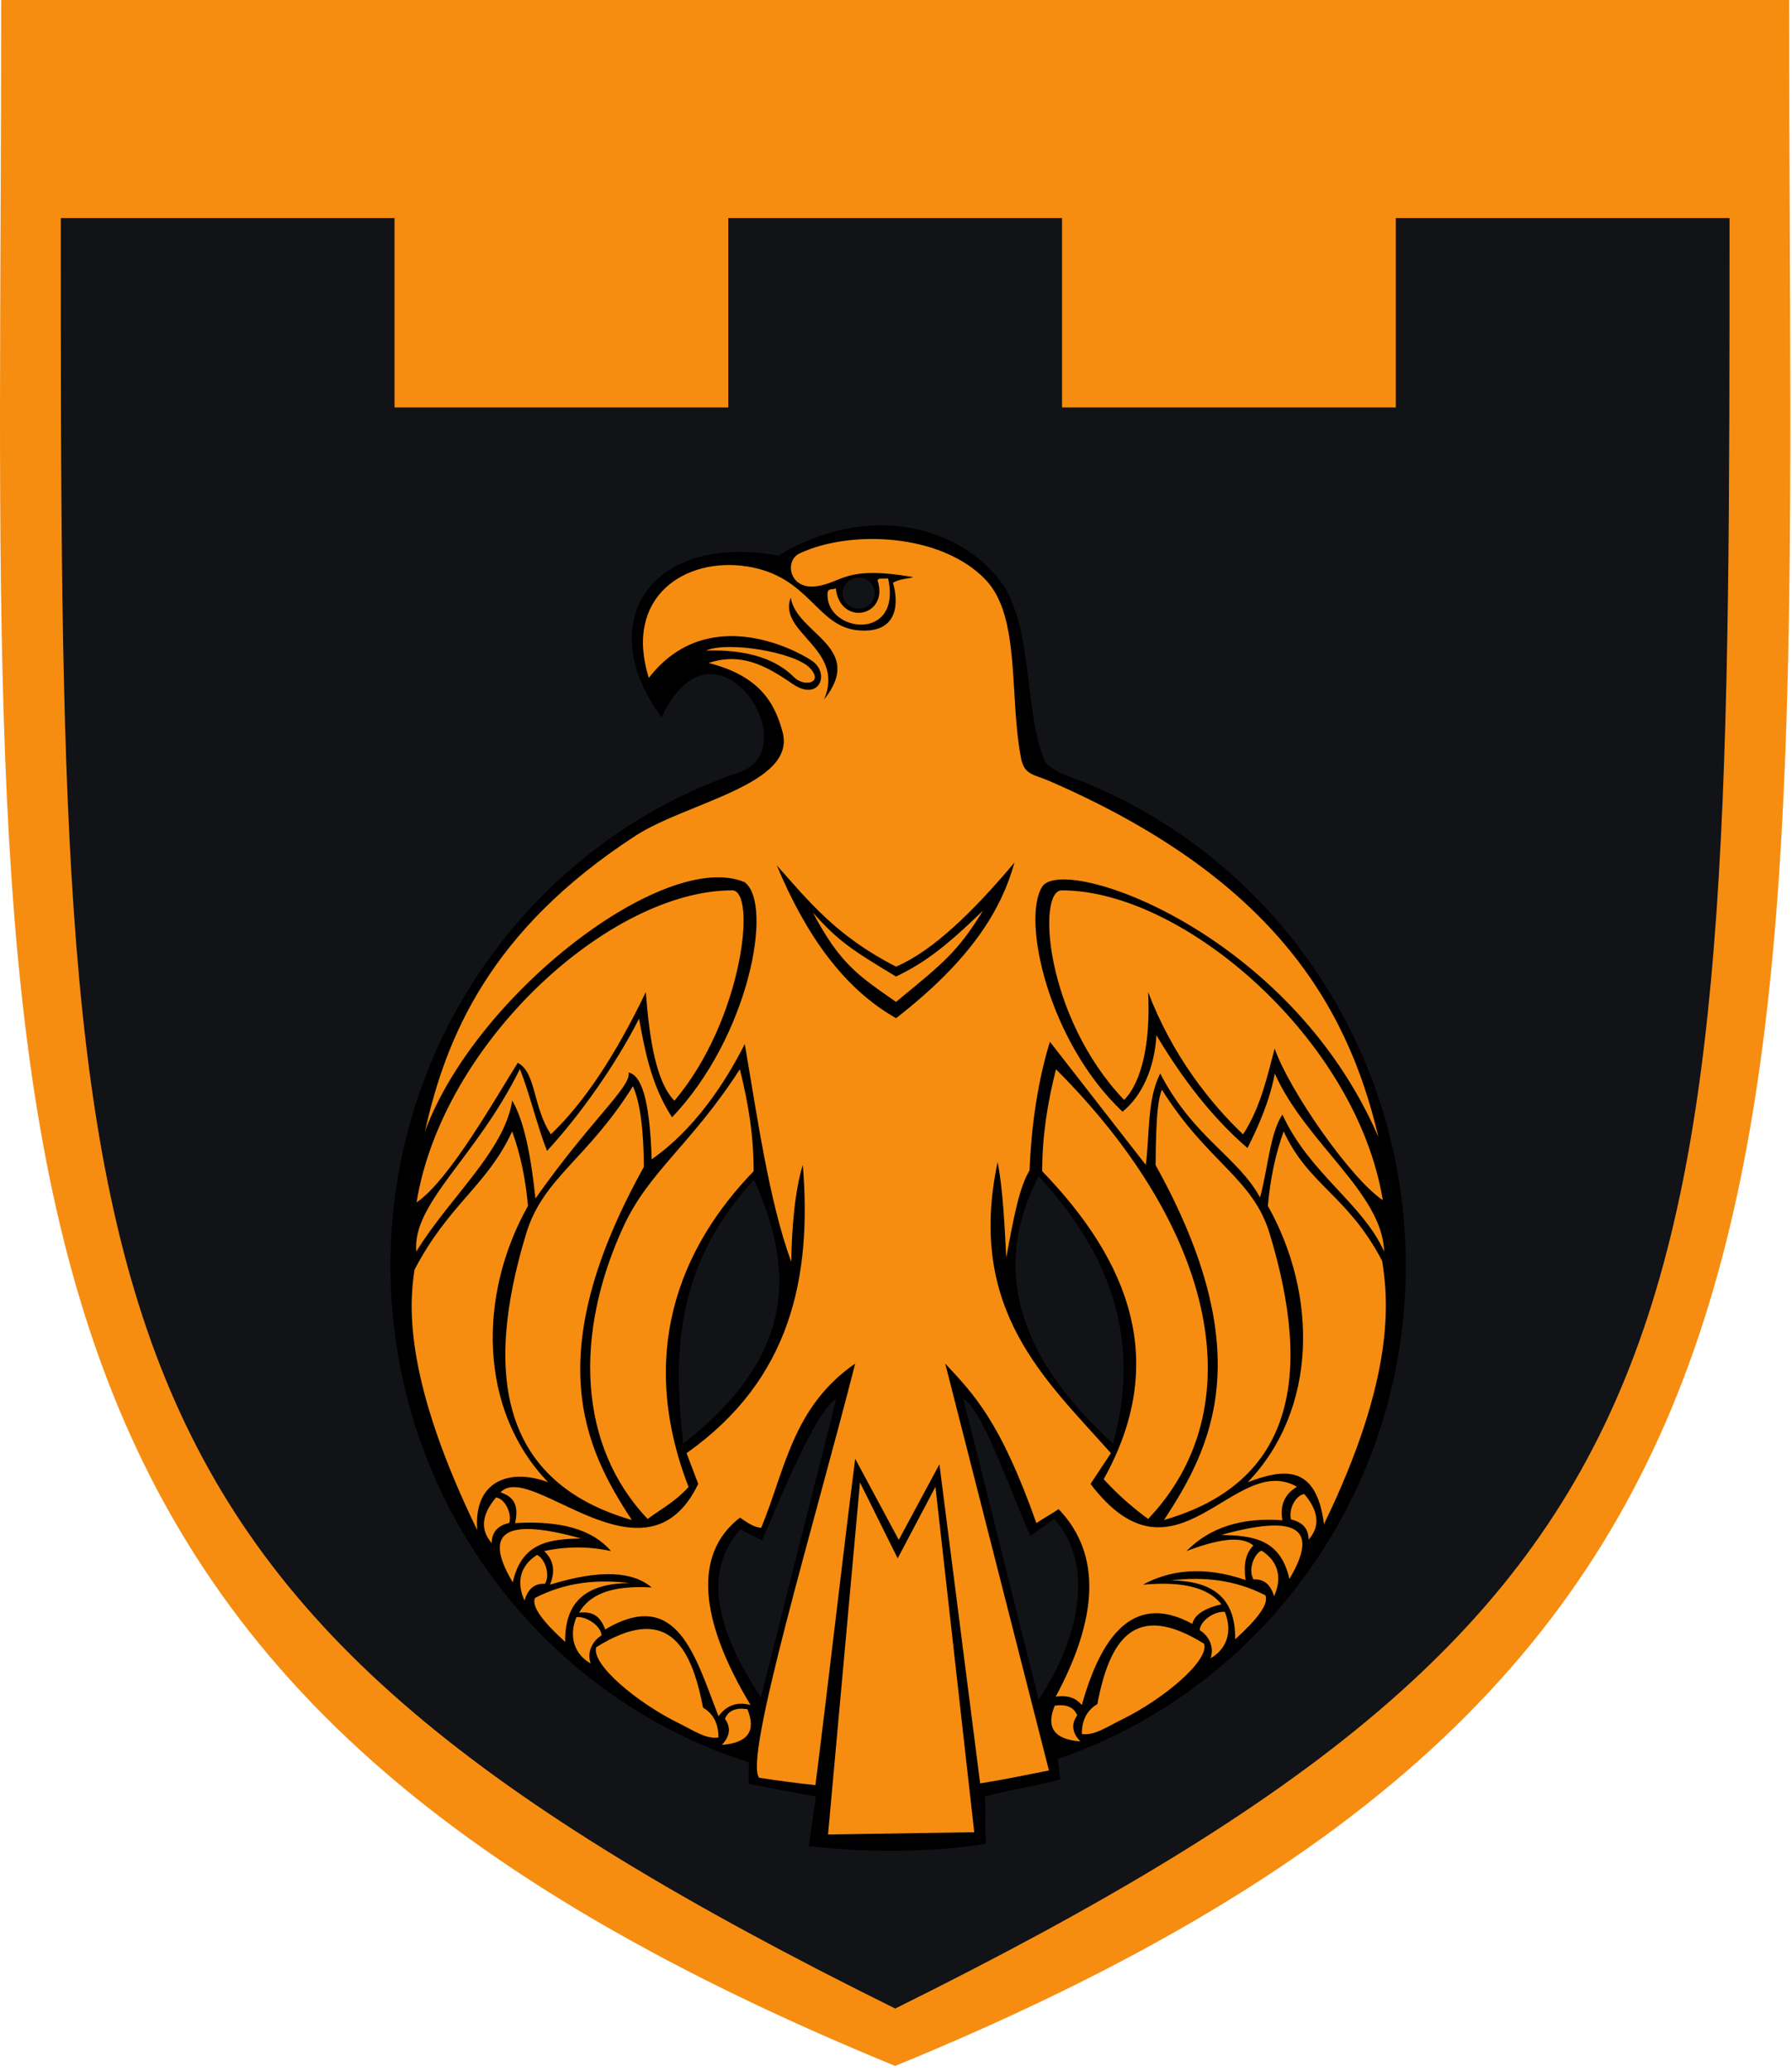
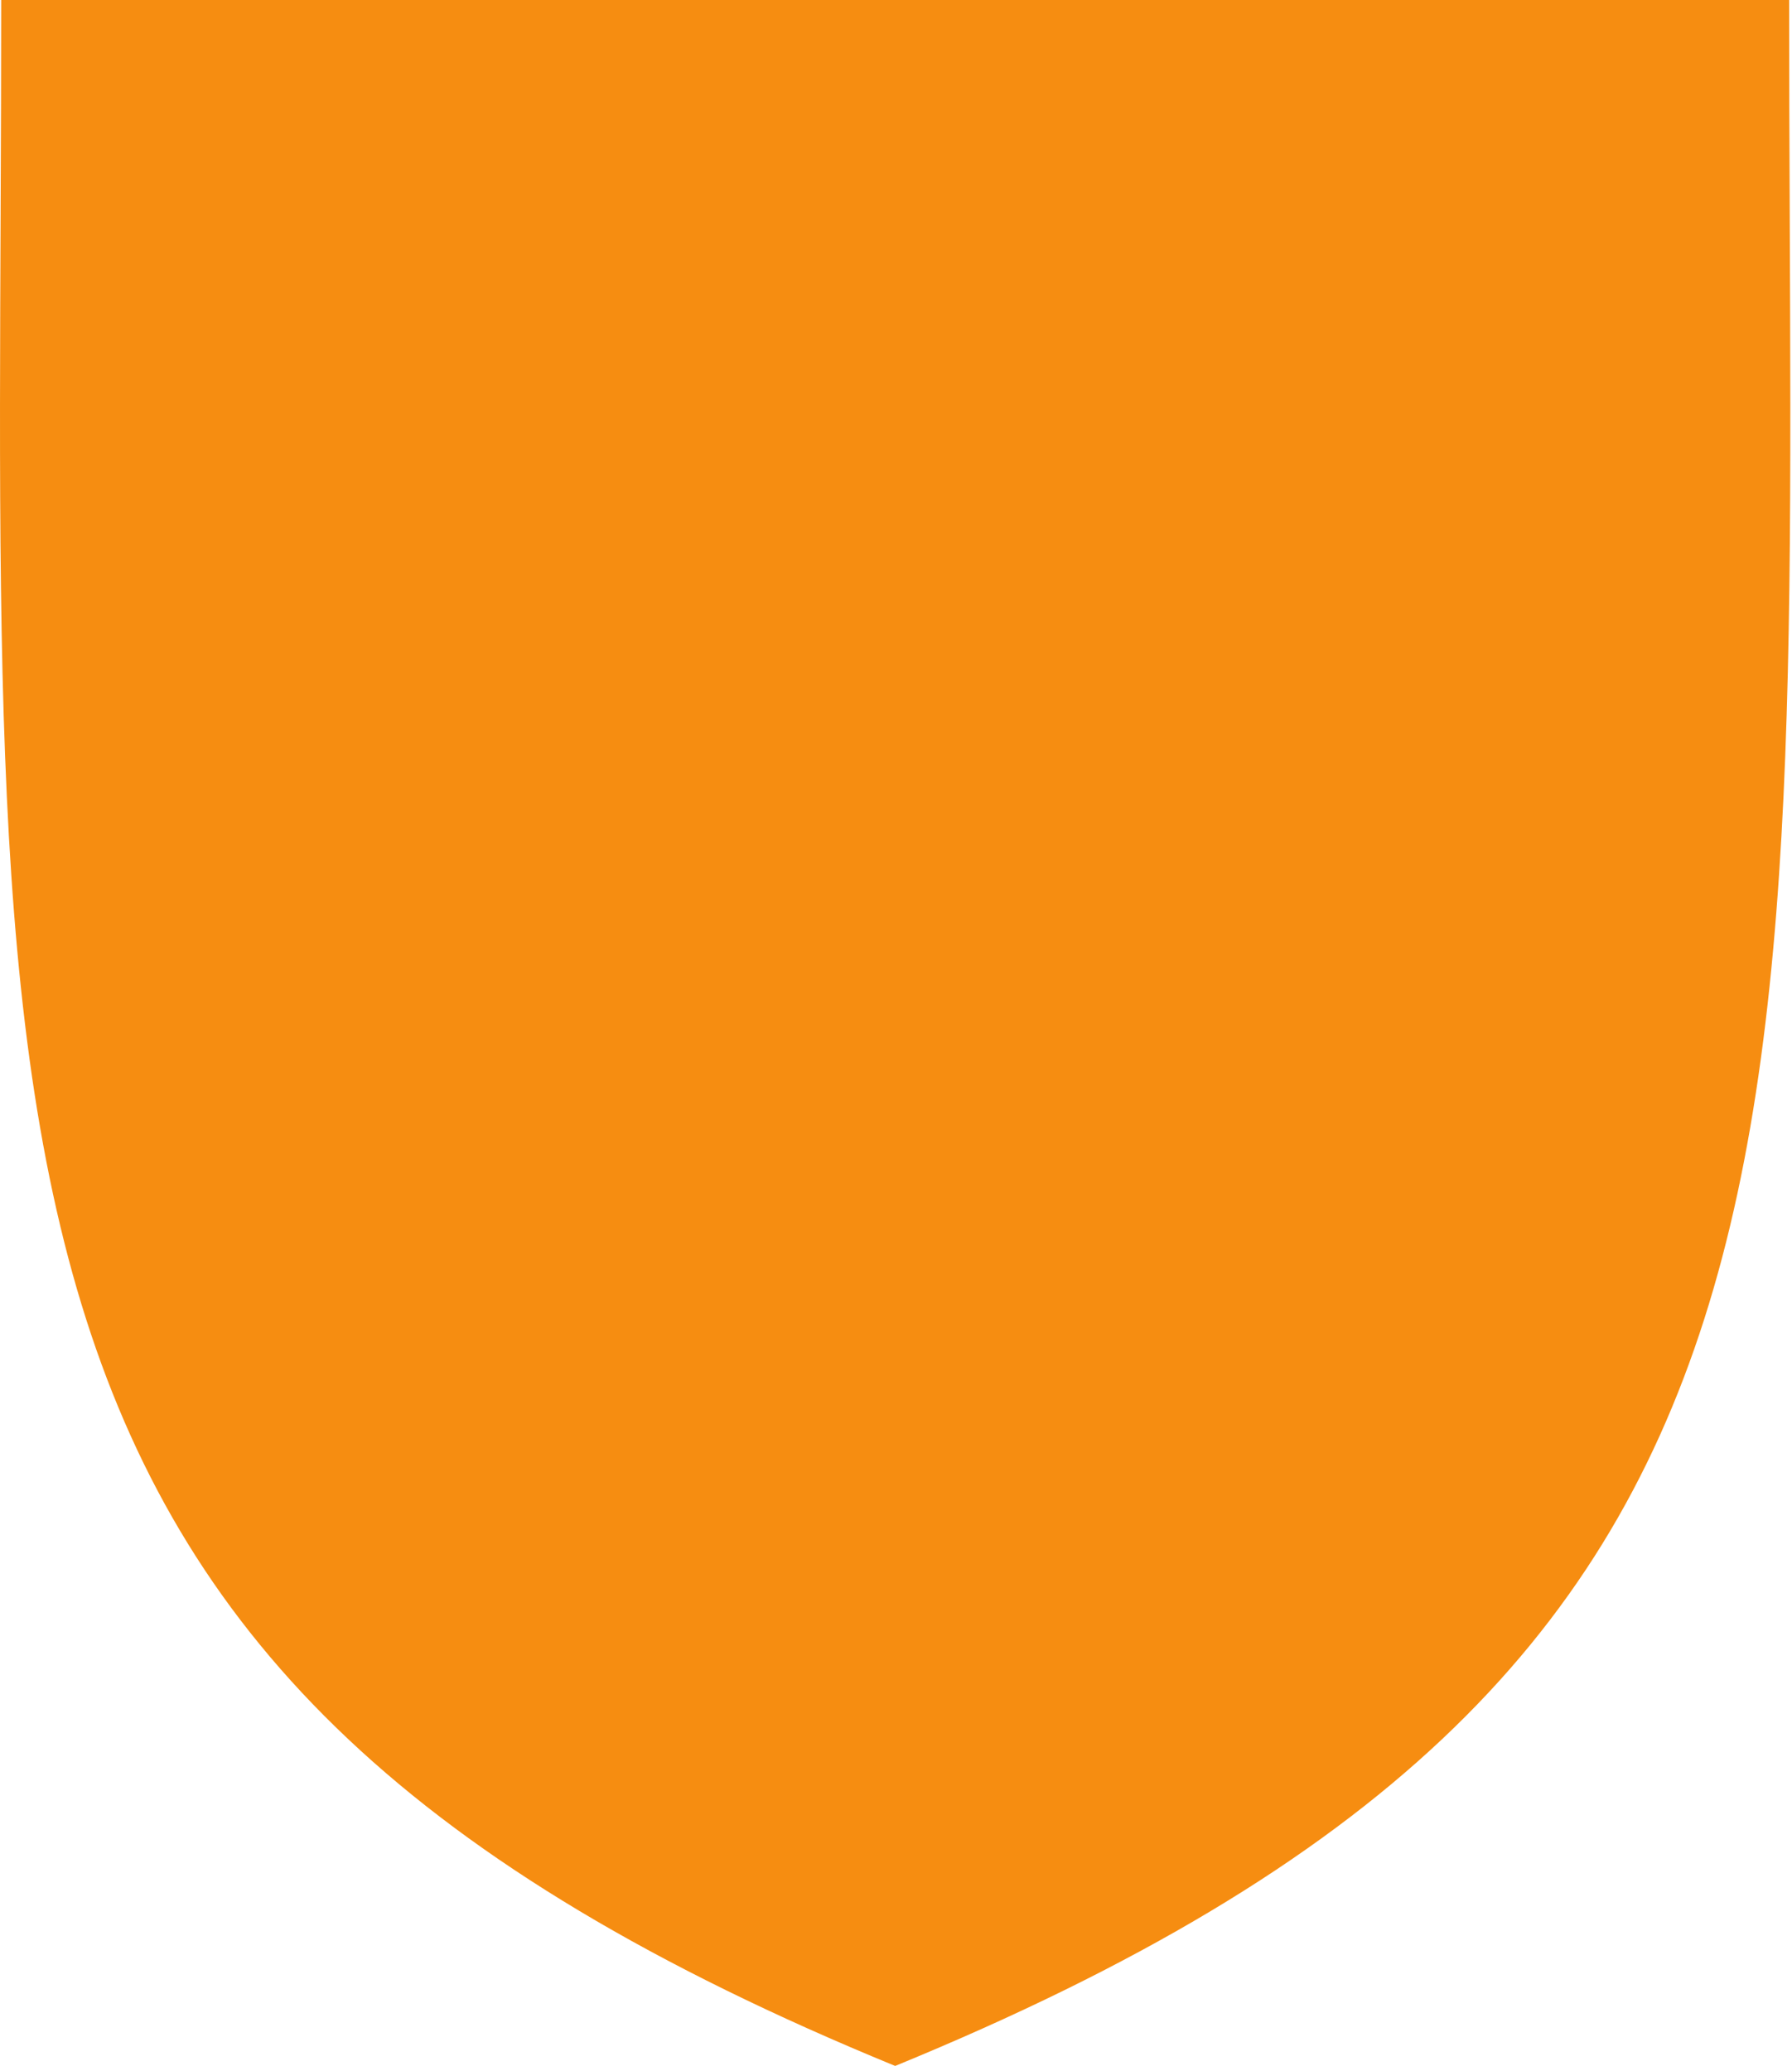
<svg xmlns="http://www.w3.org/2000/svg" width="135" height="156" viewBox="0 0 135 156" fill="none">
  <path d="M0.09 0H134.785C134.785 87.323 140.173 125.797 67.438 155.625C-5.298 125.797 0.09 87.323 0.09 0Z" fill="#F68D11" stroke-width="0" />
-   <path d="M4.58 16.427H29.723V30.693H54.866V16.427H80.009V30.693H105.152V16.427H130.295C130.295 100.724 130.295 120.177 67.438 151.302C4.58 120.177 4.58 100.724 4.58 16.427Z" fill="#111317" stroke-width="0" />
-   <path fill-rule="evenodd" clip-rule="evenodd" d="M63.005 105.368C61.11 112.87 59.215 120.366 57.32 127.863C53.876 122.663 52.972 118.303 55.787 115.181C56.205 115.475 56.99 115.763 57.408 116.051C59.638 110.782 61.657 106.168 63.005 105.368ZM72.567 105.368C74.462 112.87 76.352 120.54 78.247 128.037C81.691 122.832 82.233 117.523 79.424 114.401C79.001 114.689 78.04 115.415 77.617 115.703C75.392 110.434 73.915 106.168 72.567 105.368ZM78.247 88.604C74.927 94.993 76.099 101.669 83.844 108.753C85.687 102.141 84.588 95.45 78.247 88.604ZM56.799 88.863C60.258 96.429 59.323 102.579 51.475 108.753C50.582 101.232 51.196 94.998 56.799 88.863ZM80.431 58.453C95.25 63.852 105.907 78.368 105.907 95.346C105.907 112.611 94.888 127.326 79.677 132.501C79.739 133.014 79.806 133.521 79.874 134.033C77.891 134.584 76.177 134.783 74.189 135.335C74.307 136.409 74.158 137.826 74.282 138.9C69.831 139.571 65.38 139.556 60.929 139.069L61.471 135.335L56.416 134.381C56.38 133.933 56.416 133.297 56.416 132.75C40.813 127.818 29.417 112.899 29.417 95.346C29.417 78.065 40.457 63.345 55.688 58.18C60.955 56.395 53.825 45.428 49.844 54.039C44.623 47.029 48.888 40.094 58.632 41.854C65.69 37.608 72.5 39.875 75.407 43.842C77.88 47.228 77.137 53.86 78.732 57.345C78.944 57.812 79.946 58.279 80.431 58.453ZM64.693 43.519C65.359 43.519 65.901 44.046 65.901 44.688C65.901 45.334 65.359 45.856 64.693 45.856C64.022 45.856 63.475 45.334 63.475 44.688C63.475 44.046 64.022 43.519 64.693 43.519Z" fill="black" stroke-width="0" />
-   <path fill-rule="evenodd" clip-rule="evenodd" d="M64.786 111.672L62.38 138.189L73.394 138.02L70.471 112L67.626 117.389L64.786 111.672ZM31.38 90.578C33.342 78.537 45.899 67.098 55.126 67.069C57.052 66.974 55.967 76.817 50.809 82.917C49.446 81.525 48.93 78.378 48.651 74.734C46.358 79.517 43.973 83.091 41.5 85.448C40.131 83.389 40.4 80.79 39.006 80.059C37.369 82.649 33.832 88.928 31.38 90.578ZM48.878 51.066C46.968 44.966 51.609 41.928 56.308 42.674C61.007 43.42 61.502 47.198 64.642 47.481C67.781 47.765 67.678 45.259 67.27 43.897C67.838 43.589 68.292 43.619 68.803 43.474C63.578 42.57 63.49 43.902 61.471 44.166C59.458 44.429 59.07 42.242 60.232 41.69C64.115 39.865 70.977 40.203 74.276 43.698C76.894 46.482 76.016 52.373 76.915 57.096C77.168 58.398 77.85 58.309 79.073 58.841C95.601 66.025 101.467 75.46 103.837 85.641C97.114 70.116 80.101 64.349 78.521 66.785C76.941 69.226 78.96 78.458 84.567 83.743C86.033 82.554 86.978 80.456 87.118 77.986C89.049 81.212 91.29 84.17 93.98 86.482C94.868 84.727 95.694 82.763 96.035 80.869C98.379 86.119 104.136 89.857 104.275 94.282C102.644 90.638 98.668 88.425 96.608 83.956C95.668 85.373 95.508 88.092 94.925 90.2C93.226 87.113 89.89 85.671 87.407 80.869C86.405 82.773 86.612 85.572 86.317 87.749C83.911 84.657 81.5 81.565 79.094 78.473C78.19 81.421 77.705 84.672 77.56 88.172C76.806 89.385 76.362 91.682 75.805 94.754C75.691 92.437 75.547 89.484 75.154 87.536C72.8 98.686 78.748 103.901 83.689 109.464C83.178 110.235 82.672 111.01 82.156 111.781C88.563 120.237 92.988 109.29 97.703 111.995C96.768 112.561 96.406 113.407 96.608 114.52C93.536 114.291 91.13 115.062 89.384 116.842C91.646 115.982 93.489 115.634 94.419 116.419C93.82 117.06 93.675 117.836 93.835 119.024C90.675 117.93 88.119 118.273 86.1 119.372C88.734 119.143 90.892 119.432 92.013 120.849C90.711 121.157 89.983 121.649 89.823 122.325C85.739 120.093 83.121 122.633 81.5 128.435C81.128 128.022 80.663 127.669 79.533 127.804C82.729 121.858 83.002 117.07 79.75 113.68C79.238 114.033 78.588 114.381 78.077 114.734C75.34 107.013 73.362 105.035 71.209 102.718C73.838 113.049 76.393 123.036 79.022 133.367C77.271 133.715 75.588 134.063 73.838 134.341C72.815 126.327 71.793 118.318 70.77 110.304C69.753 112.203 68.731 114.103 67.709 115.997C66.614 113.958 65.519 111.925 64.425 109.887C63.403 117.965 62.452 126.392 61.43 134.47C60.041 134.331 58.585 134.127 57.196 133.918C55.972 132.576 61.379 114.694 64.425 102.718C59.68 105.994 59.138 110.792 57.346 115.082C56.835 115.077 56.256 114.669 55.745 114.321C52.193 117.065 52.694 122.042 56.54 128.435C55.549 128.171 54.744 128.45 54.129 129.28C52.384 124.816 51.041 119.511 45.594 122.743C45.289 121.977 44.871 121.331 43.622 121.48C44.365 120.207 45.883 119.392 49.095 119.581C47.696 118.398 45.295 118.179 41.432 119.372C41.856 118.348 41.706 117.503 40.994 116.842C42.672 116.479 44.35 116.479 46.028 116.842C44.665 115.226 42.254 114.525 38.804 114.734C39.156 113.158 38.505 112.706 37.71 112.412C39.976 109.986 48.641 120.028 52.601 111.781C52.306 111.01 52.012 110.235 51.723 109.464C59.582 103.916 61.167 96.221 60.48 87.749C59.871 89.688 59.649 92.552 59.607 95.042C57.934 90.538 56.984 83.718 56.107 78.642C54.635 81.57 52.276 85.129 49.095 87.327C48.94 82.579 48.258 80.973 47.344 80.79C47.629 81.799 44.515 84.349 40.338 90.28C40.002 87.098 39.491 84.433 38.587 82.902C38.014 86.695 33.848 90.215 31.359 94.282C31.044 90.613 35.877 87.213 39.166 80.526C39.894 82.356 40.482 84.866 41.211 86.695C43.709 83.991 46.4 80.173 48.14 76.738C48.506 78.597 48.93 81.575 50.628 84.165C56.406 78.12 58.301 68.127 56.102 66.457C50.164 63.932 35.908 74.769 32.015 85.219C33.6 78.13 36.884 70.106 47.866 62.962C51.702 60.462 59.989 59.104 58.962 55.172C58.379 52.955 57.227 50.917 53.386 49.942C55.812 49.132 57.666 50.111 59.695 51.508C61.719 52.905 62.576 50.718 61.151 49.763C59.731 48.814 53.184 45.498 48.878 51.066ZM59.571 45.011C59.989 47.765 65.241 48.724 62.081 52.696C63.717 48.858 58.559 47.675 59.571 45.011ZM61.244 68.749C63.299 72.626 64.668 73.496 67.502 75.47C71.018 72.582 72.149 71.717 74.054 68.59C71.044 71.533 69.444 72.626 67.502 73.561C64.156 71.553 63.113 70.852 61.244 68.749ZM58.518 65.184C60.718 70.469 63.609 74.501 67.507 76.698C73.208 72.264 75.443 68.5 76.424 64.976C73.285 68.704 70.27 71.632 67.507 72.815C63.01 70.534 60.883 67.839 58.518 65.184ZM53.174 49.008C54.893 48.272 59.891 49.152 60.996 50.305C62.101 51.453 60.583 51.787 59.804 51.001C59.024 50.216 57.232 48.868 53.174 49.008ZM62.964 44.32C62.757 44.434 62.37 44.29 62.344 44.668C62.215 46.626 64.688 47.621 66.093 46.711C66.831 46.229 67.275 45.229 66.903 43.569C66.645 43.634 66.036 43.48 66.124 43.768C66.965 46.447 63.294 47.213 62.964 44.32ZM104.172 90.409C102.21 78.368 89.245 67.098 80.018 67.069C78.092 66.974 78.707 76.594 84.686 82.858C86.049 81.471 86.684 78.433 86.493 74.734C88.321 79.517 91.171 83.091 93.644 85.448C95.012 83.389 95.565 80.675 96.024 78.985C97.129 82.137 101.725 88.759 104.172 90.409ZM79.553 80.546C78.929 83.017 78.505 85.552 78.516 88.227C85.078 95.032 88.073 102.574 83.147 111.428C84.154 112.527 85.274 113.526 86.493 114.421C94.393 106.128 91.76 92.76 79.553 80.546ZM87.531 82.082C87.293 82.664 87.082 83.688 87.056 87.764C94.95 101.982 91.233 109.101 87.691 114.5C97.506 111.672 98.895 103.598 95.642 92.905C94.367 88.719 90.975 87.585 87.531 82.082ZM96.706 85.229C96.097 86.894 95.699 88.763 95.513 90.837C99.277 97.528 99.272 106.173 93.995 111.657C96.711 110.623 99.159 110.285 99.742 114.808C105.158 103.663 104.58 97.871 104.126 94.988C101.529 90.026 98.591 89.315 96.706 85.229ZM81.154 129.215C80.901 128.599 80.333 128.355 79.46 128.485C78.779 130.13 79.419 131.03 81.386 131.179C80.762 130.528 80.684 129.872 81.154 129.215ZM90.376 122.797C90.453 121.987 91.636 121.326 92.276 121.43C92.875 122.937 92.4 124.229 91.197 124.915C91.501 124.08 91.073 123.22 90.376 122.797ZM94.434 118.979C94.011 118.278 94.45 117.075 95.033 116.802C96.432 117.692 96.541 119.009 95.983 120.237C95.72 119.387 95.26 118.935 94.434 118.979ZM97.253 114.455C97.062 113.665 97.615 112.641 98.255 112.542C99.324 113.789 99.489 114.963 98.58 115.982C98.591 115.097 98.059 114.644 97.253 114.455ZM92.002 115.624C97.356 114.132 99.556 114.888 97.135 118.94C96.453 115.847 94.253 115.688 92.002 115.624ZM88.207 119.049C90.582 118.771 92.952 118.955 95.327 120.173C95.617 120.859 94.625 122.057 93.05 123.488C93.102 120.153 91.114 119.089 88.207 119.049ZM81.5 130.617C81.5 129.573 81.892 128.823 82.667 128.37C83.581 123.568 85.445 120.535 90.716 123.826C91.088 125.124 87.624 128.002 84.557 129.509C83.359 130.1 82.419 130.766 81.5 130.617ZM55.735 80.546C56.36 83.017 56.783 85.552 56.773 88.227C51.124 94.068 48.016 102.032 51.873 112.015C50.861 113.118 50.019 113.526 48.79 114.421C43.55 108.912 43.214 100.511 46.983 92.363C48.888 88.242 52.115 86.178 55.735 80.546ZM47.685 81.819C47.928 82.405 48.48 83.817 48.506 87.898C40.611 102.112 44.056 109.101 47.597 114.5C37.782 111.672 36.388 103.598 39.646 92.905C40.921 88.719 44.246 87.327 47.685 81.819ZM38.582 85.229C39.192 86.894 39.589 88.763 39.775 90.837C36.011 97.528 36.016 106.173 41.293 111.657C38.577 110.623 35.655 111.398 35.954 115.266C30.538 104.12 30.775 98.522 31.23 95.639C33.827 90.677 36.698 89.315 38.582 85.229ZM54.614 129.479C54.862 128.858 55.43 128.614 56.303 128.748C56.984 130.394 56.344 131.293 54.377 131.443C55.002 130.786 55.079 130.13 54.614 129.479ZM45.321 123.19C45.243 122.385 44.061 121.719 43.42 121.823C42.821 123.329 43.297 124.622 44.499 125.308C44.195 124.473 44.623 123.613 45.321 123.19ZM41.056 119.308C41.479 118.607 41.04 117.403 40.457 117.13C39.057 118.02 38.954 119.337 39.512 120.565C39.775 119.715 40.229 119.263 41.056 119.308ZM38.371 114.714C38.567 113.924 38.014 112.899 37.374 112.8C36.305 114.048 36.14 115.226 37.049 116.245C37.038 115.355 37.57 114.903 38.371 114.714ZM43.761 115.887C38.407 114.396 36.212 115.151 38.629 119.198C39.31 116.111 41.51 115.952 43.761 115.887ZM47.417 119.248C45.047 118.965 42.677 119.153 40.302 120.371C40.013 121.052 41.004 122.251 42.579 123.682C42.527 120.352 44.51 119.283 47.417 119.248ZM54.124 130.881C54.124 129.832 53.737 129.086 52.962 128.634C52.048 123.826 50.184 120.794 44.913 124.085C44.536 125.383 48.005 128.261 51.067 129.772C52.27 130.364 53.205 131.03 54.124 130.881Z" fill="#F68D11" stroke-width="0" />
-   <path d="M0.09 0H134.785C134.785 87.323 140.173 125.797 67.438 155.625C-5.298 125.797 0.09 87.323 0.09 0Z" stroke="#F68D11" stroke-width="0" />
-   <path d="M4.58 16.427H29.723V30.693H54.866V16.427H80.009V30.693H105.152V16.427H130.295C130.295 100.724 130.295 120.177 67.438 151.302C4.58 120.177 4.58 100.724 4.58 16.427Z" stroke="#F68D11" stroke-width="0" />
+   <path fill-rule="evenodd" clip-rule="evenodd" d="M64.786 111.672L62.38 138.189L73.394 138.02L70.471 112L67.626 117.389L64.786 111.672ZM31.38 90.578C33.342 78.537 45.899 67.098 55.126 67.069C57.052 66.974 55.967 76.817 50.809 82.917C49.446 81.525 48.93 78.378 48.651 74.734C46.358 79.517 43.973 83.091 41.5 85.448C40.131 83.389 40.4 80.79 39.006 80.059C37.369 82.649 33.832 88.928 31.38 90.578ZM48.878 51.066C46.968 44.966 51.609 41.928 56.308 42.674C61.007 43.42 61.502 47.198 64.642 47.481C67.781 47.765 67.678 45.259 67.27 43.897C67.838 43.589 68.292 43.619 68.803 43.474C63.578 42.57 63.49 43.902 61.471 44.166C59.458 44.429 59.07 42.242 60.232 41.69C64.115 39.865 70.977 40.203 74.276 43.698C76.894 46.482 76.016 52.373 76.915 57.096C77.168 58.398 77.85 58.309 79.073 58.841C95.601 66.025 101.467 75.46 103.837 85.641C97.114 70.116 80.101 64.349 78.521 66.785C76.941 69.226 78.96 78.458 84.567 83.743C86.033 82.554 86.978 80.456 87.118 77.986C89.049 81.212 91.29 84.17 93.98 86.482C94.868 84.727 95.694 82.763 96.035 80.869C98.379 86.119 104.136 89.857 104.275 94.282C102.644 90.638 98.668 88.425 96.608 83.956C95.668 85.373 95.508 88.092 94.925 90.2C93.226 87.113 89.89 85.671 87.407 80.869C86.405 82.773 86.612 85.572 86.317 87.749C83.911 84.657 81.5 81.565 79.094 78.473C78.19 81.421 77.705 84.672 77.56 88.172C76.806 89.385 76.362 91.682 75.805 94.754C75.691 92.437 75.547 89.484 75.154 87.536C72.8 98.686 78.748 103.901 83.689 109.464C83.178 110.235 82.672 111.01 82.156 111.781C88.563 120.237 92.988 109.29 97.703 111.995C96.768 112.561 96.406 113.407 96.608 114.52C93.536 114.291 91.13 115.062 89.384 116.842C91.646 115.982 93.489 115.634 94.419 116.419C93.82 117.06 93.675 117.836 93.835 119.024C90.675 117.93 88.119 118.273 86.1 119.372C88.734 119.143 90.892 119.432 92.013 120.849C90.711 121.157 89.983 121.649 89.823 122.325C85.739 120.093 83.121 122.633 81.5 128.435C81.128 128.022 80.663 127.669 79.533 127.804C82.729 121.858 83.002 117.07 79.75 113.68C79.238 114.033 78.588 114.381 78.077 114.734C75.34 107.013 73.362 105.035 71.209 102.718C73.838 113.049 76.393 123.036 79.022 133.367C77.271 133.715 75.588 134.063 73.838 134.341C72.815 126.327 71.793 118.318 70.77 110.304C69.753 112.203 68.731 114.103 67.709 115.997C66.614 113.958 65.519 111.925 64.425 109.887C63.403 117.965 62.452 126.392 61.43 134.47C60.041 134.331 58.585 134.127 57.196 133.918C55.972 132.576 61.379 114.694 64.425 102.718C59.68 105.994 59.138 110.792 57.346 115.082C56.835 115.077 56.256 114.669 55.745 114.321C52.193 117.065 52.694 122.042 56.54 128.435C55.549 128.171 54.744 128.45 54.129 129.28C52.384 124.816 51.041 119.511 45.594 122.743C45.289 121.977 44.871 121.331 43.622 121.48C44.365 120.207 45.883 119.392 49.095 119.581C47.696 118.398 45.295 118.179 41.432 119.372C42.672 116.479 44.35 116.479 46.028 116.842C44.665 115.226 42.254 114.525 38.804 114.734C39.156 113.158 38.505 112.706 37.71 112.412C39.976 109.986 48.641 120.028 52.601 111.781C52.306 111.01 52.012 110.235 51.723 109.464C59.582 103.916 61.167 96.221 60.48 87.749C59.871 89.688 59.649 92.552 59.607 95.042C57.934 90.538 56.984 83.718 56.107 78.642C54.635 81.57 52.276 85.129 49.095 87.327C48.94 82.579 48.258 80.973 47.344 80.79C47.629 81.799 44.515 84.349 40.338 90.28C40.002 87.098 39.491 84.433 38.587 82.902C38.014 86.695 33.848 90.215 31.359 94.282C31.044 90.613 35.877 87.213 39.166 80.526C39.894 82.356 40.482 84.866 41.211 86.695C43.709 83.991 46.4 80.173 48.14 76.738C48.506 78.597 48.93 81.575 50.628 84.165C56.406 78.12 58.301 68.127 56.102 66.457C50.164 63.932 35.908 74.769 32.015 85.219C33.6 78.13 36.884 70.106 47.866 62.962C51.702 60.462 59.989 59.104 58.962 55.172C58.379 52.955 57.227 50.917 53.386 49.942C55.812 49.132 57.666 50.111 59.695 51.508C61.719 52.905 62.576 50.718 61.151 49.763C59.731 48.814 53.184 45.498 48.878 51.066ZM59.571 45.011C59.989 47.765 65.241 48.724 62.081 52.696C63.717 48.858 58.559 47.675 59.571 45.011ZM61.244 68.749C63.299 72.626 64.668 73.496 67.502 75.47C71.018 72.582 72.149 71.717 74.054 68.59C71.044 71.533 69.444 72.626 67.502 73.561C64.156 71.553 63.113 70.852 61.244 68.749ZM58.518 65.184C60.718 70.469 63.609 74.501 67.507 76.698C73.208 72.264 75.443 68.5 76.424 64.976C73.285 68.704 70.27 71.632 67.507 72.815C63.01 70.534 60.883 67.839 58.518 65.184ZM53.174 49.008C54.893 48.272 59.891 49.152 60.996 50.305C62.101 51.453 60.583 51.787 59.804 51.001C59.024 50.216 57.232 48.868 53.174 49.008ZM62.964 44.32C62.757 44.434 62.37 44.29 62.344 44.668C62.215 46.626 64.688 47.621 66.093 46.711C66.831 46.229 67.275 45.229 66.903 43.569C66.645 43.634 66.036 43.48 66.124 43.768C66.965 46.447 63.294 47.213 62.964 44.32ZM104.172 90.409C102.21 78.368 89.245 67.098 80.018 67.069C78.092 66.974 78.707 76.594 84.686 82.858C86.049 81.471 86.684 78.433 86.493 74.734C88.321 79.517 91.171 83.091 93.644 85.448C95.012 83.389 95.565 80.675 96.024 78.985C97.129 82.137 101.725 88.759 104.172 90.409ZM79.553 80.546C78.929 83.017 78.505 85.552 78.516 88.227C85.078 95.032 88.073 102.574 83.147 111.428C84.154 112.527 85.274 113.526 86.493 114.421C94.393 106.128 91.76 92.76 79.553 80.546ZM87.531 82.082C87.293 82.664 87.082 83.688 87.056 87.764C94.95 101.982 91.233 109.101 87.691 114.5C97.506 111.672 98.895 103.598 95.642 92.905C94.367 88.719 90.975 87.585 87.531 82.082ZM96.706 85.229C96.097 86.894 95.699 88.763 95.513 90.837C99.277 97.528 99.272 106.173 93.995 111.657C96.711 110.623 99.159 110.285 99.742 114.808C105.158 103.663 104.58 97.871 104.126 94.988C101.529 90.026 98.591 89.315 96.706 85.229ZM81.154 129.215C80.901 128.599 80.333 128.355 79.46 128.485C78.779 130.13 79.419 131.03 81.386 131.179C80.762 130.528 80.684 129.872 81.154 129.215ZM90.376 122.797C90.453 121.987 91.636 121.326 92.276 121.43C92.875 122.937 92.4 124.229 91.197 124.915C91.501 124.08 91.073 123.22 90.376 122.797ZM94.434 118.979C94.011 118.278 94.45 117.075 95.033 116.802C96.432 117.692 96.541 119.009 95.983 120.237C95.72 119.387 95.26 118.935 94.434 118.979ZM97.253 114.455C97.062 113.665 97.615 112.641 98.255 112.542C99.324 113.789 99.489 114.963 98.58 115.982C98.591 115.097 98.059 114.644 97.253 114.455ZM92.002 115.624C97.356 114.132 99.556 114.888 97.135 118.94C96.453 115.847 94.253 115.688 92.002 115.624ZM88.207 119.049C90.582 118.771 92.952 118.955 95.327 120.173C95.617 120.859 94.625 122.057 93.05 123.488C93.102 120.153 91.114 119.089 88.207 119.049ZM81.5 130.617C81.5 129.573 81.892 128.823 82.667 128.37C83.581 123.568 85.445 120.535 90.716 123.826C91.088 125.124 87.624 128.002 84.557 129.509C83.359 130.1 82.419 130.766 81.5 130.617ZM55.735 80.546C56.36 83.017 56.783 85.552 56.773 88.227C51.124 94.068 48.016 102.032 51.873 112.015C50.861 113.118 50.019 113.526 48.79 114.421C43.55 108.912 43.214 100.511 46.983 92.363C48.888 88.242 52.115 86.178 55.735 80.546ZM47.685 81.819C47.928 82.405 48.48 83.817 48.506 87.898C40.611 102.112 44.056 109.101 47.597 114.5C37.782 111.672 36.388 103.598 39.646 92.905C40.921 88.719 44.246 87.327 47.685 81.819ZM38.582 85.229C39.192 86.894 39.589 88.763 39.775 90.837C36.011 97.528 36.016 106.173 41.293 111.657C38.577 110.623 35.655 111.398 35.954 115.266C30.538 104.12 30.775 98.522 31.23 95.639C33.827 90.677 36.698 89.315 38.582 85.229ZM54.614 129.479C54.862 128.858 55.43 128.614 56.303 128.748C56.984 130.394 56.344 131.293 54.377 131.443C55.002 130.786 55.079 130.13 54.614 129.479ZM45.321 123.19C45.243 122.385 44.061 121.719 43.42 121.823C42.821 123.329 43.297 124.622 44.499 125.308C44.195 124.473 44.623 123.613 45.321 123.19ZM41.056 119.308C41.479 118.607 41.04 117.403 40.457 117.13C39.057 118.02 38.954 119.337 39.512 120.565C39.775 119.715 40.229 119.263 41.056 119.308ZM38.371 114.714C38.567 113.924 38.014 112.899 37.374 112.8C36.305 114.048 36.14 115.226 37.049 116.245C37.038 115.355 37.57 114.903 38.371 114.714ZM43.761 115.887C38.407 114.396 36.212 115.151 38.629 119.198C39.31 116.111 41.51 115.952 43.761 115.887ZM47.417 119.248C45.047 118.965 42.677 119.153 40.302 120.371C40.013 121.052 41.004 122.251 42.579 123.682C42.527 120.352 44.51 119.283 47.417 119.248ZM54.124 130.881C54.124 129.832 53.737 129.086 52.962 128.634C52.048 123.826 50.184 120.794 44.913 124.085C44.536 125.383 48.005 128.261 51.067 129.772C52.27 130.364 53.205 131.03 54.124 130.881Z" fill="#F68D11" stroke-width="0" />
  <path fill-rule="evenodd" clip-rule="evenodd" d="M63.005 105.368C61.11 112.87 59.215 120.366 57.32 127.863C53.876 122.663 52.972 118.303 55.787 115.181C56.205 115.475 56.99 115.763 57.408 116.051C59.638 110.782 61.657 106.168 63.005 105.368ZM72.567 105.368C74.462 112.87 76.352 120.54 78.247 128.037C81.691 122.832 82.233 117.523 79.424 114.401C79.001 114.689 78.04 115.415 77.617 115.703C75.392 110.434 73.915 106.168 72.567 105.368ZM78.247 88.604C74.927 94.993 76.099 101.669 83.844 108.753C85.687 102.141 84.588 95.45 78.247 88.604ZM56.799 88.863C60.258 96.429 59.323 102.579 51.475 108.753C50.582 101.232 51.196 94.998 56.799 88.863ZM80.431 58.453C95.25 63.852 105.907 78.368 105.907 95.346C105.907 112.611 94.888 127.326 79.677 132.501C79.739 133.014 79.806 133.521 79.874 134.033C77.891 134.584 76.177 134.783 74.189 135.335C74.307 136.409 74.158 137.826 74.282 138.9C69.831 139.571 65.38 139.556 60.929 139.069L61.471 135.335L56.416 134.381C56.38 133.933 56.416 133.297 56.416 132.75C40.813 127.818 29.417 112.899 29.417 95.346C29.417 78.065 40.457 63.345 55.688 58.18C60.955 56.395 53.825 45.428 49.844 54.039C44.623 47.029 48.888 40.094 58.632 41.854C65.69 37.608 72.5 39.875 75.407 43.842C77.88 47.228 77.137 53.86 78.732 57.345C78.944 57.812 79.946 58.279 80.431 58.453ZM64.693 43.519C65.359 43.519 65.901 44.046 65.901 44.688C65.901 45.334 65.359 45.856 64.693 45.856C64.022 45.856 63.475 45.334 63.475 44.688C63.475 44.046 64.022 43.519 64.693 43.519Z" stroke="#F68D11" stroke-width="0" />
-   <path fill-rule="evenodd" clip-rule="evenodd" d="M64.786 111.672L62.38 138.189L73.394 138.02L70.471 112L67.626 117.389L64.786 111.672ZM31.38 90.578C33.342 78.537 45.899 67.098 55.126 67.069C57.052 66.974 55.967 76.817 50.809 82.917C49.446 81.525 48.93 78.378 48.651 74.734C46.358 79.517 43.973 83.091 41.5 85.448C40.131 83.389 40.4 80.79 39.006 80.059C37.369 82.649 33.832 88.928 31.38 90.578ZM48.878 51.066C46.968 44.966 51.609 41.928 56.308 42.674C61.007 43.42 61.502 47.198 64.642 47.481C67.781 47.765 67.678 45.259 67.27 43.897C67.838 43.589 68.292 43.619 68.803 43.474C63.578 42.57 63.49 43.902 61.471 44.166C59.458 44.429 59.07 42.242 60.232 41.69C64.115 39.865 70.977 40.203 74.276 43.698C76.894 46.482 76.016 52.373 76.915 57.096C77.168 58.398 77.85 58.309 79.073 58.841C95.601 66.025 101.467 75.46 103.837 85.641C97.114 70.116 80.101 64.349 78.521 66.785C76.941 69.226 78.96 78.458 84.567 83.743C86.033 82.554 86.978 80.456 87.118 77.986C89.049 81.212 91.29 84.17 93.98 86.482C94.868 84.727 95.694 82.763 96.035 80.869C98.379 86.119 104.136 89.857 104.275 94.282C102.644 90.638 98.668 88.425 96.608 83.956C95.668 85.373 95.508 88.092 94.925 90.2C93.226 87.113 89.89 85.671 87.407 80.869C86.405 82.773 86.612 85.572 86.317 87.749C83.911 84.657 81.5 81.565 79.094 78.473C78.19 81.421 77.705 84.672 77.56 88.172C76.806 89.385 76.362 91.682 75.805 94.754C75.691 92.437 75.547 89.484 75.154 87.536C72.8 98.686 78.748 103.901 83.689 109.464C83.178 110.235 82.672 111.01 82.156 111.781C88.563 120.237 92.988 109.29 97.703 111.995C96.768 112.561 96.406 113.407 96.608 114.52C93.536 114.291 91.13 115.062 89.384 116.842C91.646 115.982 93.489 115.634 94.419 116.419C93.82 117.06 93.675 117.836 93.835 119.024C90.675 117.93 88.119 118.273 86.1 119.372C88.734 119.143 90.892 119.432 92.013 120.849C90.711 121.157 89.983 121.649 89.823 122.325C85.739 120.093 83.121 122.633 81.5 128.435C81.128 128.022 80.663 127.669 79.533 127.804C82.729 121.858 83.002 117.07 79.75 113.68C79.238 114.033 78.588 114.381 78.077 114.734C75.34 107.013 73.362 105.035 71.209 102.718C73.838 113.049 76.393 123.036 79.022 133.367C77.271 133.715 75.588 134.063 73.838 134.341C72.815 126.327 71.793 118.318 70.77 110.304C69.753 112.203 68.731 114.103 67.709 115.997C66.614 113.958 65.519 111.925 64.425 109.887C63.403 117.965 62.452 126.392 61.43 134.47C60.041 134.331 58.585 134.127 57.196 133.918C55.972 132.576 61.379 114.694 64.425 102.718C59.68 105.994 59.138 110.792 57.346 115.082C56.835 115.077 56.256 114.669 55.745 114.321C52.193 117.065 52.694 122.042 56.54 128.435C55.549 128.171 54.744 128.45 54.129 129.28C52.384 124.816 51.041 119.511 45.594 122.743C45.289 121.977 44.871 121.331 43.622 121.48C44.365 120.207 45.883 119.392 49.095 119.581C47.696 118.398 45.295 118.179 41.432 119.372C41.856 118.348 41.706 117.503 40.994 116.842C42.672 116.479 44.35 116.479 46.028 116.842C44.665 115.226 42.254 114.525 38.804 114.734C39.156 113.158 38.505 112.706 37.71 112.412C39.976 109.986 48.641 120.028 52.601 111.781C52.306 111.01 52.012 110.235 51.723 109.464C59.582 103.916 61.167 96.221 60.48 87.749C59.871 89.688 59.649 92.552 59.607 95.042C57.934 90.538 56.984 83.718 56.107 78.642C54.635 81.57 52.276 85.129 49.095 87.327C48.94 82.579 48.258 80.973 47.344 80.79C47.629 81.799 44.515 84.349 40.338 90.28C40.002 87.098 39.491 84.433 38.587 82.902C38.014 86.695 33.848 90.215 31.359 94.282C31.044 90.613 35.877 87.213 39.166 80.526C39.894 82.356 40.482 84.866 41.211 86.695C43.709 83.991 46.4 80.173 48.14 76.738C48.506 78.597 48.93 81.575 50.628 84.165C56.406 78.12 58.301 68.127 56.102 66.457C50.164 63.932 35.908 74.769 32.015 85.219C33.6 78.13 36.884 70.106 47.866 62.962C51.702 60.462 59.989 59.104 58.962 55.172C58.379 52.955 57.227 50.917 53.386 49.942C55.812 49.132 57.666 50.111 59.695 51.508C61.719 52.905 62.576 50.718 61.151 49.763C59.731 48.814 53.184 45.498 48.878 51.066ZM59.571 45.011C59.989 47.765 65.241 48.724 62.081 52.696C63.717 48.858 58.559 47.675 59.571 45.011ZM61.244 68.749C63.299 72.626 64.668 73.496 67.502 75.47C71.018 72.582 72.149 71.717 74.054 68.59C71.044 71.533 69.444 72.626 67.502 73.561C64.156 71.553 63.113 70.852 61.244 68.749ZM58.518 65.184C60.718 70.469 63.609 74.501 67.507 76.698C73.208 72.264 75.443 68.5 76.424 64.976C73.285 68.704 70.27 71.632 67.507 72.815C63.01 70.534 60.883 67.839 58.518 65.184ZM53.174 49.008C54.893 48.272 59.891 49.152 60.996 50.305C62.101 51.453 60.583 51.787 59.804 51.001C59.024 50.216 57.232 48.868 53.174 49.008ZM62.964 44.32C62.757 44.434 62.37 44.29 62.344 44.668C62.215 46.626 64.688 47.621 66.093 46.711C66.831 46.229 67.275 45.229 66.903 43.569C66.645 43.634 66.036 43.48 66.124 43.768C66.965 46.447 63.294 47.213 62.964 44.32ZM104.172 90.409C102.21 78.368 89.245 67.098 80.018 67.069C78.092 66.974 78.707 76.594 84.686 82.858C86.049 81.471 86.684 78.433 86.493 74.734C88.321 79.517 91.171 83.091 93.644 85.448C95.012 83.389 95.565 80.675 96.024 78.985C97.129 82.137 101.725 88.759 104.172 90.409ZM79.553 80.546C78.929 83.017 78.505 85.552 78.516 88.227C85.078 95.032 88.073 102.574 83.147 111.428C84.154 112.527 85.274 113.526 86.493 114.421C94.393 106.128 91.76 92.76 79.553 80.546ZM87.531 82.082C87.293 82.664 87.082 83.688 87.056 87.764C94.95 101.982 91.233 109.101 87.691 114.5C97.506 111.672 98.895 103.598 95.642 92.905C94.367 88.719 90.975 87.585 87.531 82.082ZM96.706 85.229C96.097 86.894 95.699 88.763 95.513 90.837C99.277 97.528 99.272 106.173 93.995 111.657C96.711 110.623 99.159 110.285 99.742 114.808C105.158 103.663 104.58 97.871 104.126 94.988C101.529 90.026 98.591 89.315 96.706 85.229ZM81.154 129.215C80.901 128.599 80.333 128.355 79.46 128.485C78.779 130.13 79.419 131.03 81.386 131.179C80.762 130.528 80.684 129.872 81.154 129.215ZM90.376 122.797C90.453 121.987 91.636 121.326 92.276 121.43C92.875 122.937 92.4 124.229 91.197 124.915C91.501 124.08 91.073 123.22 90.376 122.797ZM94.434 118.979C94.011 118.278 94.45 117.075 95.033 116.802C96.432 117.692 96.541 119.009 95.983 120.237C95.72 119.387 95.26 118.935 94.434 118.979ZM97.253 114.455C97.062 113.665 97.615 112.641 98.255 112.542C99.324 113.789 99.489 114.963 98.58 115.982C98.591 115.097 98.059 114.644 97.253 114.455ZM92.002 115.624C97.356 114.132 99.556 114.888 97.135 118.94C96.453 115.847 94.253 115.688 92.002 115.624ZM88.207 119.049C90.582 118.771 92.952 118.955 95.327 120.173C95.617 120.859 94.625 122.057 93.05 123.488C93.102 120.153 91.114 119.089 88.207 119.049ZM81.5 130.617C81.5 129.573 81.892 128.823 82.667 128.37C83.581 123.568 85.445 120.535 90.716 123.826C91.088 125.124 87.624 128.002 84.557 129.509C83.359 130.1 82.419 130.766 81.5 130.617ZM55.735 80.546C56.36 83.017 56.783 85.552 56.773 88.227C51.124 94.068 48.016 102.032 51.873 112.015C50.861 113.118 50.019 113.526 48.79 114.421C43.55 108.912 43.214 100.511 46.983 92.363C48.888 88.242 52.115 86.178 55.735 80.546ZM47.685 81.819C47.928 82.405 48.48 83.817 48.506 87.898C40.611 102.112 44.056 109.101 47.597 114.5C37.782 111.672 36.388 103.598 39.646 92.905C40.921 88.719 44.246 87.327 47.685 81.819ZM38.582 85.229C39.192 86.894 39.589 88.763 39.775 90.837C36.011 97.528 36.016 106.173 41.293 111.657C38.577 110.623 35.655 111.398 35.954 115.266C30.538 104.12 30.775 98.522 31.23 95.639C33.827 90.677 36.698 89.315 38.582 85.229ZM54.614 129.479C54.862 128.858 55.43 128.614 56.303 128.748C56.984 130.394 56.344 131.293 54.377 131.443C55.002 130.786 55.079 130.13 54.614 129.479ZM45.321 123.19C45.243 122.385 44.061 121.719 43.42 121.823C42.821 123.329 43.297 124.622 44.499 125.308C44.195 124.473 44.623 123.613 45.321 123.19ZM41.056 119.308C41.479 118.607 41.04 117.403 40.457 117.13C39.057 118.02 38.954 119.337 39.512 120.565C39.775 119.715 40.229 119.263 41.056 119.308ZM38.371 114.714C38.567 113.924 38.014 112.899 37.374 112.8C36.305 114.048 36.14 115.226 37.049 116.245C37.038 115.355 37.57 114.903 38.371 114.714ZM43.761 115.887C38.407 114.396 36.212 115.151 38.629 119.198C39.31 116.111 41.51 115.952 43.761 115.887ZM47.417 119.248C45.047 118.965 42.677 119.153 40.302 120.371C40.013 121.052 41.004 122.251 42.579 123.682C42.527 120.352 44.51 119.283 47.417 119.248ZM54.124 130.881C54.124 129.832 53.737 129.086 52.962 128.634C52.048 123.826 50.184 120.794 44.913 124.085C44.536 125.383 48.005 128.261 51.067 129.772C52.27 130.364 53.205 131.03 54.124 130.881Z" stroke="#F68D11" stroke-width="0" />
</svg>